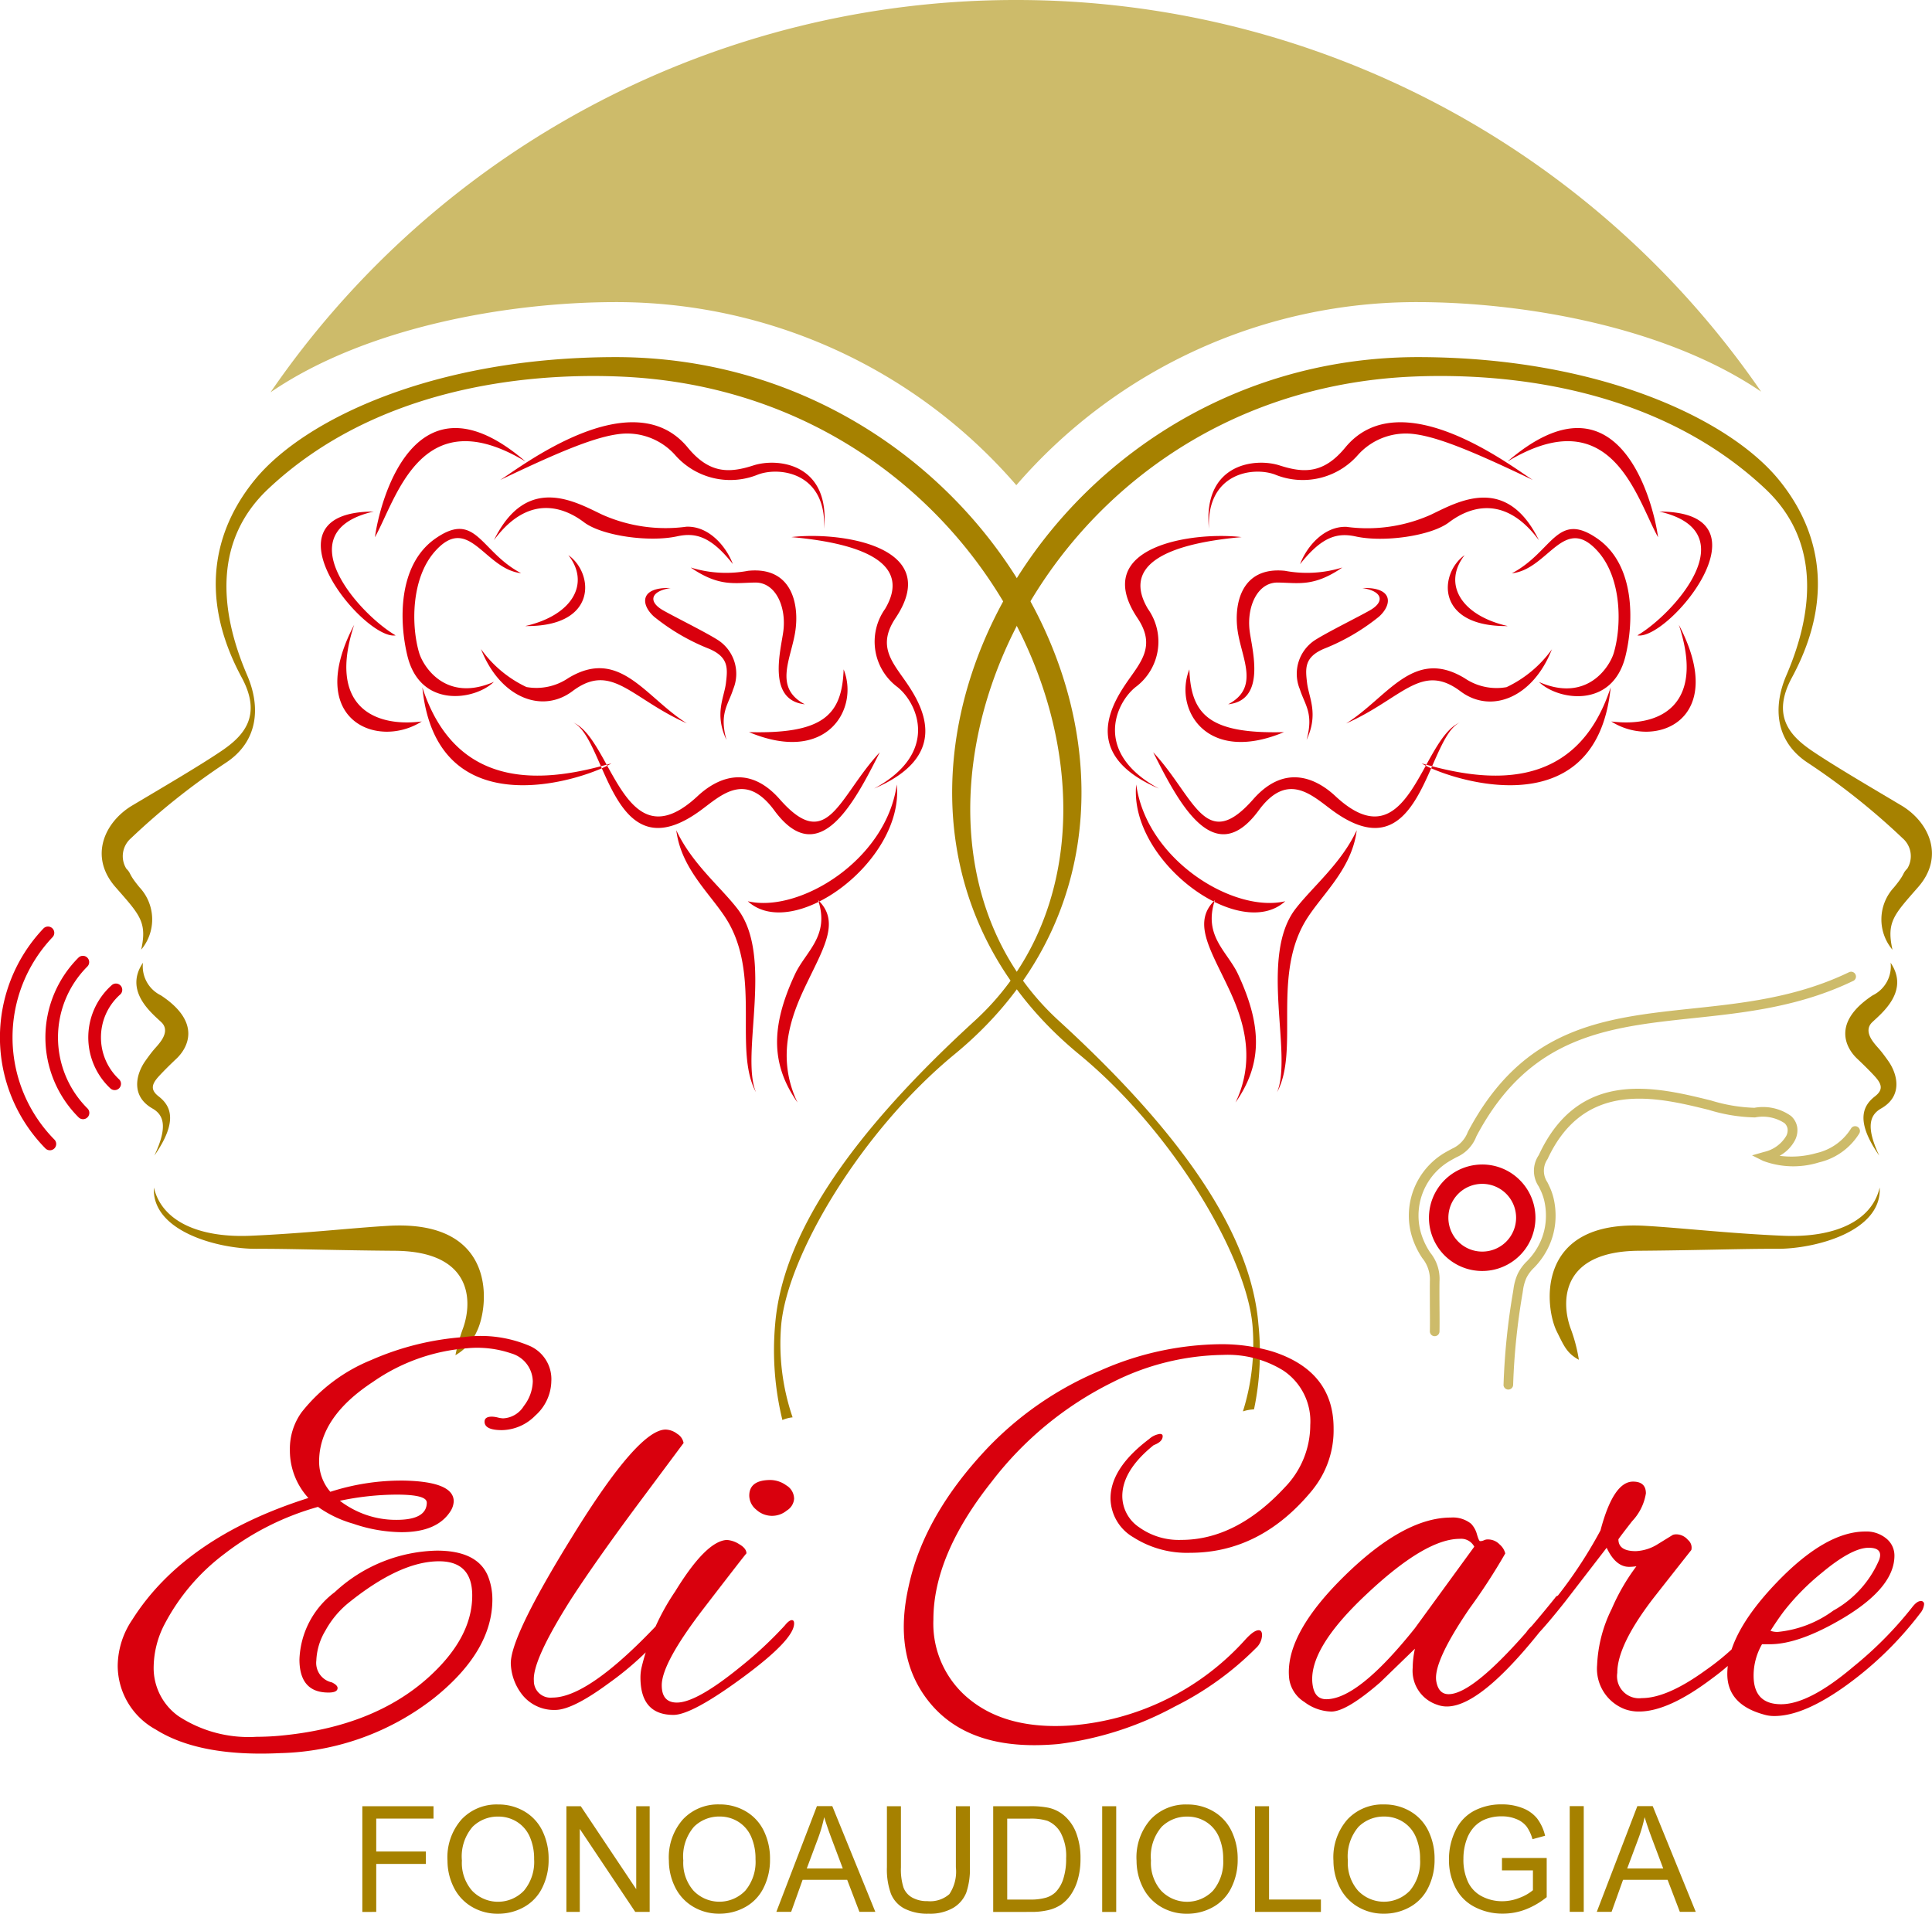
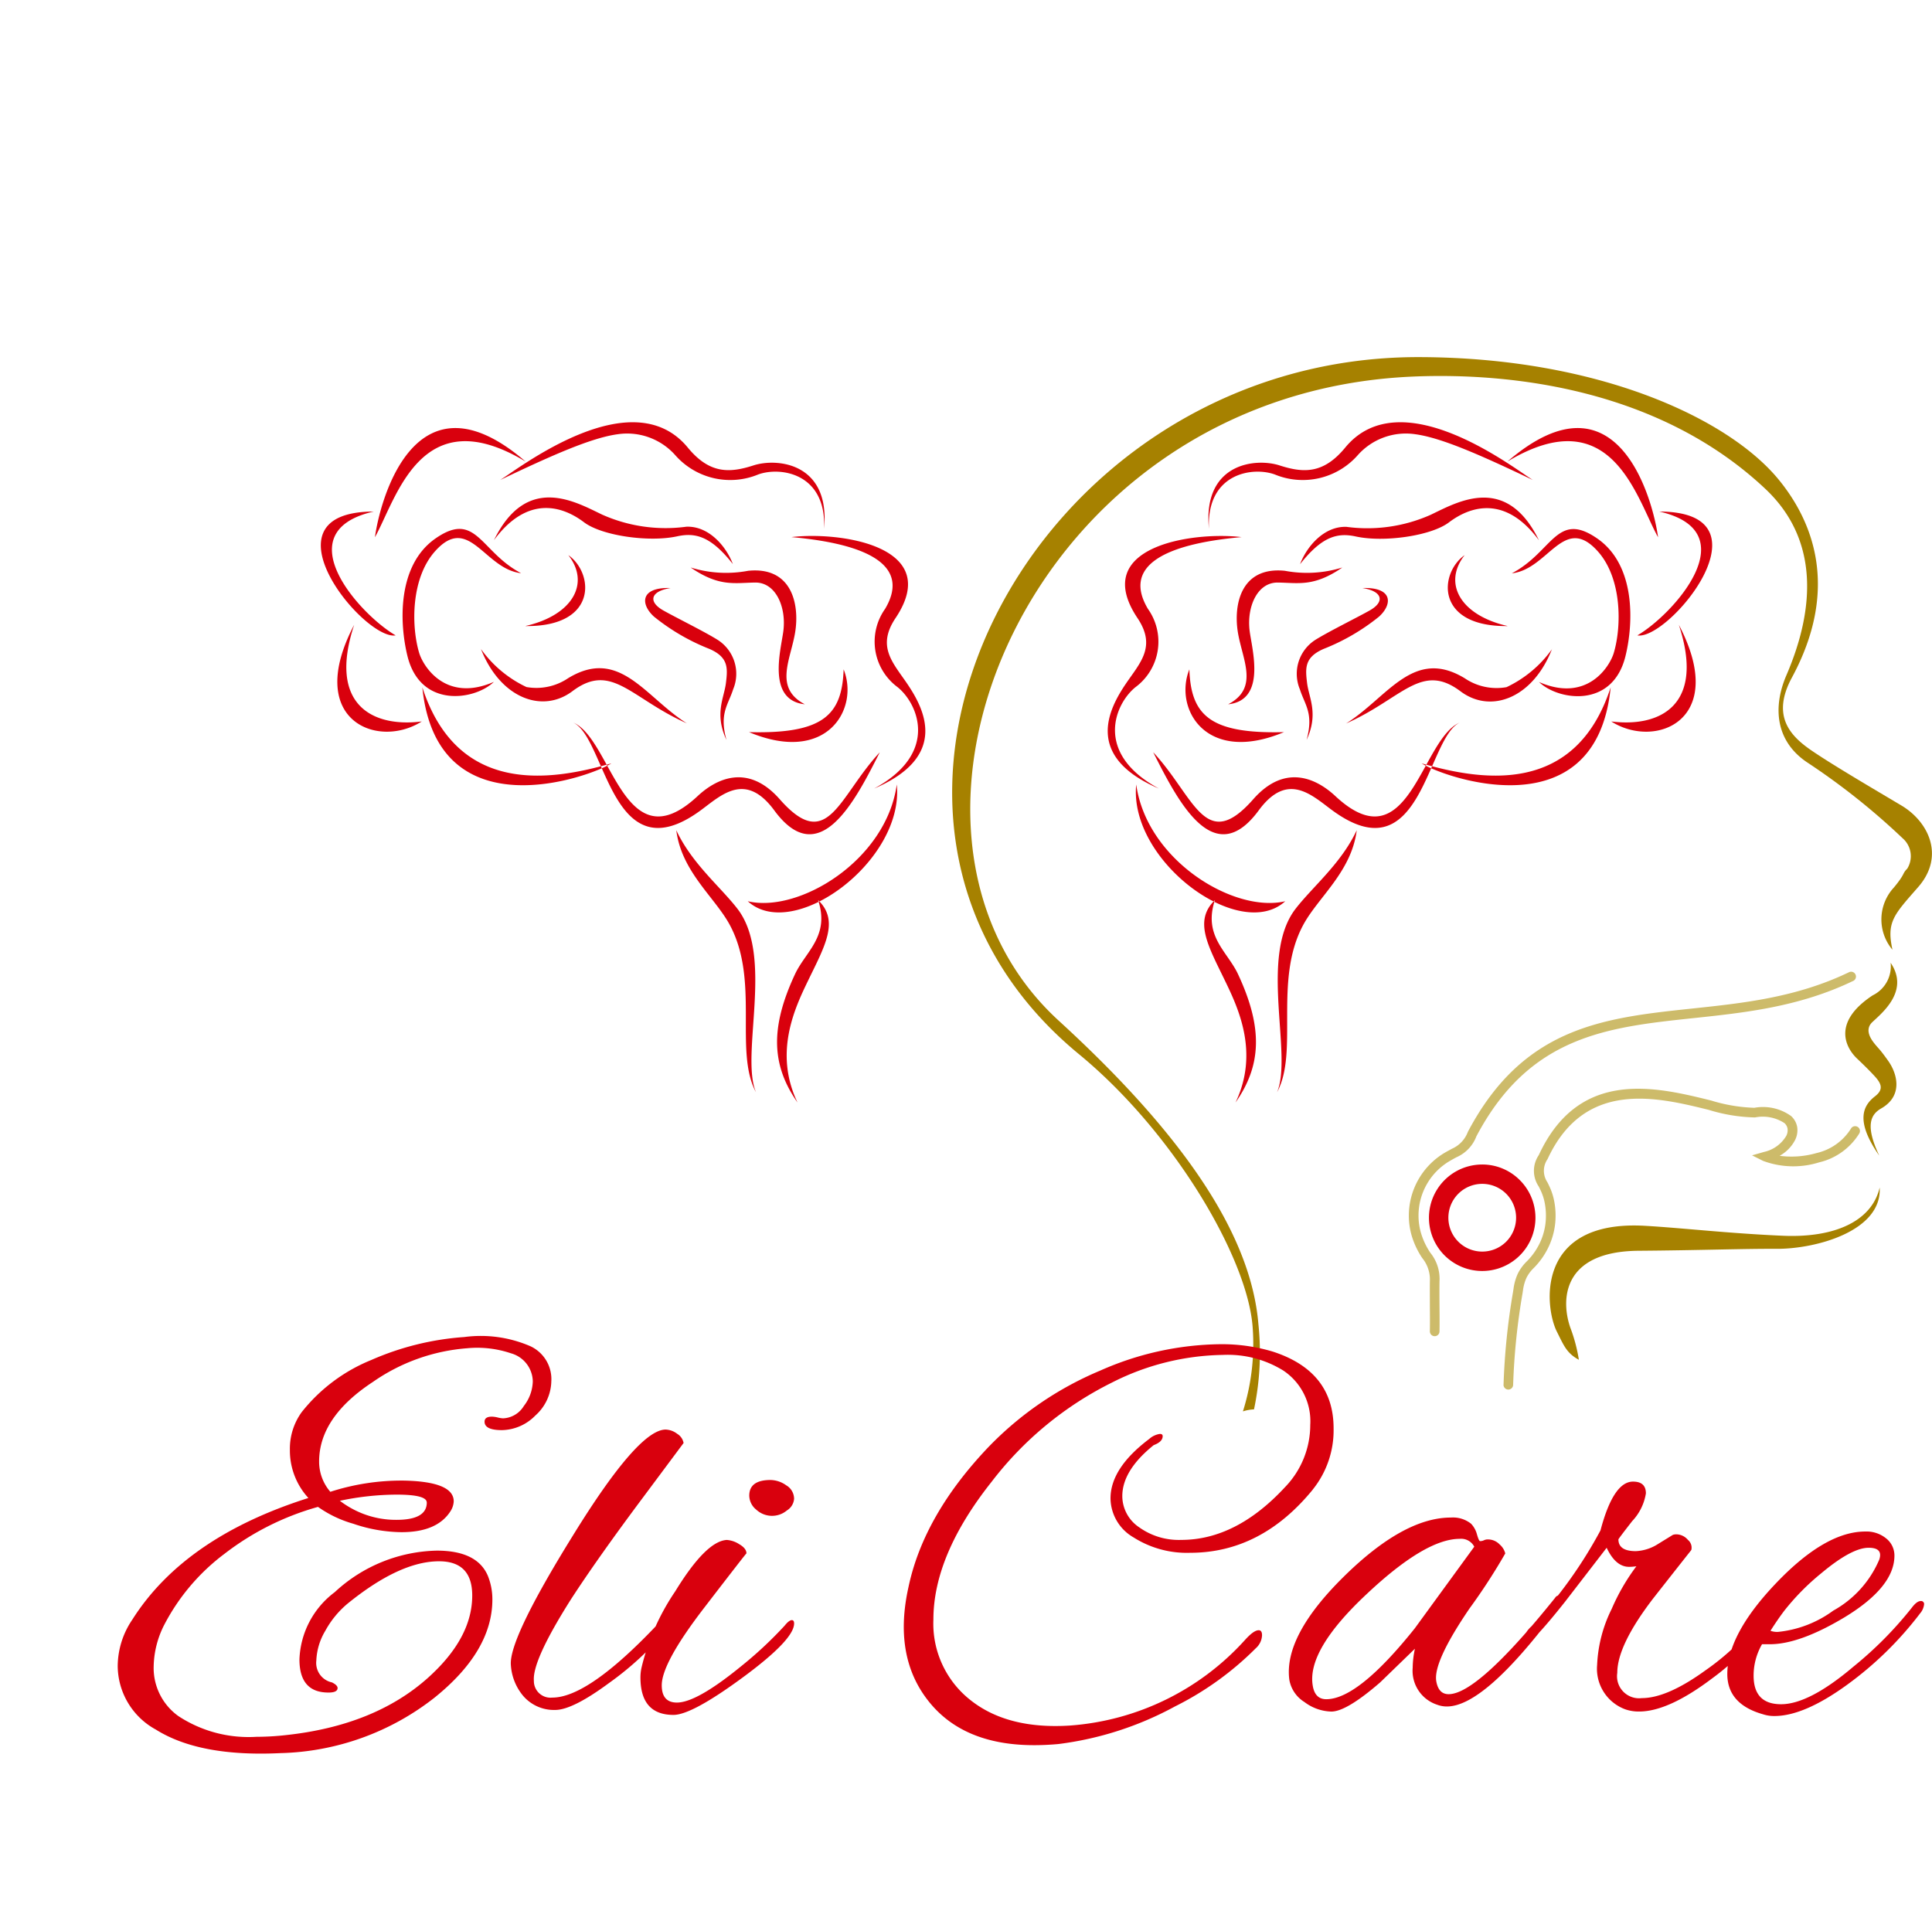
<svg xmlns="http://www.w3.org/2000/svg" id="Grupo_2" data-name="Grupo 2" width="160.454" height="158.95" viewBox="0 0 160.454 158.95">
  <defs>
    <clipPath id="clip-path">
      <rect id="Retângulo_1" data-name="Retângulo 1" width="160.454" height="158.95" fill="none" />
    </clipPath>
  </defs>
  <g id="Grupo_1" data-name="Grupo 1" clip-path="url(#clip-path)">
    <path id="Caminho_1" data-name="Caminho 1" d="M244.4,201.576a.4.4,0,1,0,.8.019,55.567,55.567,0,0,1,.777-7.585l.039-.253a3.73,3.73,0,0,1,.288-1.046,3.049,3.049,0,0,1,.619-.833,6.3,6.3,0,0,0,1.336-2,6.01,6.01,0,0,0,.466-2.324,6.355,6.355,0,0,0-.125-1.272,5.136,5.136,0,0,0-.375-1.145c-.076-.164-.13-.271-.178-.369a1.7,1.7,0,0,1,.01-1.922c3.069-6.634,9.076-5.154,13.383-4.093a13.917,13.917,0,0,0,3.851.629,3.289,3.289,0,0,1,2.438.469.792.792,0,0,1,.263.474,1.021,1.021,0,0,1-.107.587h0a2.868,2.868,0,0,1-1.851,1.337l-.992.283.923.462a7.187,7.187,0,0,0,4.642.122,5.357,5.357,0,0,0,3.343-2.407.4.4,0,1,0-.7-.387,4.576,4.576,0,0,1-2.859,2.021,7.509,7.509,0,0,1-3.059.227,3.171,3.171,0,0,0,1.284-1.311h0a1.819,1.819,0,0,0,.18-1.045,1.588,1.588,0,0,0-.518-.952,4,4,0,0,0-3.042-.68,13.575,13.575,0,0,1-3.6-.607c-4.576-1.128-10.958-2.7-14.306,4.536a2.32,2.32,0,0,0,0,2.614c.061.122.125.253.171.353a4.328,4.328,0,0,1,.315.966,5.527,5.527,0,0,1,.107,1.111,5.233,5.233,0,0,1-.4,2.016,5.507,5.507,0,0,1-1.166,1.745,3.786,3.786,0,0,0-.773,1.051,4.458,4.458,0,0,0-.355,1.269l-.039.253a56.051,56.051,0,0,0-.786,7.689" transform="translate(-119.533 -86.568)" fill="#cdbb6a" />
    <path id="Caminho_2" data-name="Caminho 2" d="M265.92,158.741a.4.4,0,0,0-.349-.724c-4.35,2.1-8.8,2.569-13.021,3.017-7.333.779-14.014,1.488-18.636,10.245a2.473,2.473,0,0,1-1.318,1.4h0c-.18.1-.389.209-.583.322a6.076,6.076,0,0,0-3,5.25,5.923,5.923,0,0,0,.28,1.791,6.829,6.829,0,0,0,.822,1.7l.009.014a2.819,2.819,0,0,1,.636,1.937c-.007.7,0,1.391,0,2.057.006.732.011,1.436,0,2.094a.4.4,0,1,0,.8.012c.012-.663.006-1.372,0-2.109-.005-.664-.01-1.351,0-2.048a3.448,3.448,0,0,0-.768-2.387l-.009-.014a6.015,6.015,0,0,1-.724-1.5,5.122,5.122,0,0,1-.242-1.549,5.256,5.256,0,0,1,2.6-4.555c.249-.145.414-.234.556-.31h0a3.079,3.079,0,0,0,1.648-1.731c4.422-8.377,10.9-9.065,18.01-9.82,4.292-.455,8.809-.935,13.286-3.093" transform="translate(-112.008 -77.265)" fill="#cdbb6a" />
    <path id="Caminho_3" data-name="Caminho 3" d="M238.7,191.748a2.813,2.813,0,1,0,0,3.977l0,0a2.816,2.816,0,0,0,0-3.977Zm-1.99-2.432a4.4,4.4,0,0,1,3.124,1.3h0a4.418,4.418,0,0,1,0,6.25v0a4.422,4.422,0,1,1-3.127-7.549" transform="translate(-113.609 -92.592)" fill="#d9000d" />
    <path id="Caminho_4" data-name="Caminho 4" d="M99.986,98.732c-.875,6.327-8.147,10.708-12.376,9.7,3.772,3.447,13.009-3.342,12.376-9.7m-17.1-18.015a9.9,9.9,0,0,0,4.751.269c3.658-.374,4.276,2.807,3.911,5.088s-1.8,4.631.8,6c-3.182-.341-1.981-4.529-1.783-6.087.253-1.987-.625-4.048-2.344-4.025s-2.983.375-5.339-1.24m2.952,14.3c-1.012-2.17-.183-3.5-.038-4.711s.243-2.138-1.379-2.84a17.487,17.487,0,0,1-4.6-2.682c-1.123-1.023-1.16-2.459,1.384-2.371-1.675.261-1.887,1.136-.607,1.86,1.05.593,3.425,1.759,4.529,2.453a3.343,3.343,0,0,1,1.274,4.095c-.412,1.3-1.168,2-.559,4.2m-4.165,7.508c1.291,2.767,3.652,4.678,5.077,6.522,3.057,3.955.223,12.1,1.54,15.239-1.831-3.384.317-9.27-2.172-13.892-1.237-2.3-4.015-4.42-4.445-7.87m11.779,5.807c.989,2.987-1.034,4.255-1.919,6.151-2.115,4.53-1.917,7.613.208,10.661-1.989-4.157-.216-7.869.893-10.158,1.383-2.857,2.6-4.94.818-6.654M65.441,87.47a9.763,9.763,0,0,0,3.786,3.17A4.709,4.709,0,0,0,72.7,89.9c4.273-2.595,6.387,1.584,9.85,3.755-4.66-2.065-6.237-5.125-9.5-2.671-2.538,1.907-6.025.539-7.605-3.516m1.08,2.742c-1.573,1.527-6.1,2.239-7.177-2.137-.682-2.766-.854-7.558,2.325-9.771,3.384-2.355,3.711,1.1,7.111,2.882-3.044-.335-4.322-4.969-7.137-1.831-2.021,2.252-1.992,6.229-1.329,8.45.331,1.11,2.2,4.156,6.207,2.407m0-11.759c2.72-5.568,6.753-3.2,8.986-2.134a12.934,12.934,0,0,0,7,1.007c1.887-.071,3.322,1.664,3.859,3.1-1.822-2.308-3.1-2.636-4.634-2.3-2.311.505-6.231-.04-7.724-1.168-1.124-.849-4.318-2.8-7.485,1.49M98.573,96.061c-2.071,4.1-5.032,9.9-8.76,4.827-2.389-3.249-4.39-1.277-6.081-.029-7.46,5.509-7.851-5.961-10.616-7.267,3.22,1.356,4.206,11.819,10.332,6.105,1.413-1.319,4.083-2.842,6.819.266,4,4.546,4.871-.214,8.305-3.9M91.236,78.187c3.913-.479,12.681.7,8.645,6.728-1.576,2.354-.229,3.687.952,5.424,1.439,2.115,3.519,6.062-2.73,8.735,5.465-2.961,3.623-7.089,1.94-8.431a4.7,4.7,0,0,1-1.029-6.493c2.06-3.462-1.107-5.367-7.779-5.963m-24.2-4.736c1.7-1.063,10.985-8.3,15.594-2.7,1.8,2.188,3.451,2.128,5.451,1.482s6.395-.188,5.868,5.27c.208-4.643-3.647-5.187-5.477-4.516a6.082,6.082,0,0,1-6.9-1.624,5.343,5.343,0,0,0-4.746-1.723c-2.189.291-5.462,1.745-9.792,3.81M95.571,89.174c1.311,3.263-1.37,7.932-7.857,5.212,6.154.159,7.728-1.413,7.857-5.212m-22.862-9.49c2.122,1.494,2.466,5.968-3.584,5.893,3.96-.9,5.411-3.557,3.584-5.893M60.533,93.5c-3.668,2.343-9.773-.1-5.613-8.026-2.2,6.675,1.559,8.538,5.613,8.026m15.749,3.48c-1.581,1.052-14.481,5.853-15.7-6.315,2.913,8.966,10.6,7.794,15.7,6.315M58.365,86.35c-2.573.45-11.473-10.258-1.83-10.285-7.379,1.691-1.11,8.584,1.83,10.285M56.646,78.2c.382-2.875,3.259-14.252,12.508-6.29-8.668-5.219-10.693,3.016-12.508,6.29" transform="translate(-25.507 -33.575)" fill="#d9000d" fill-rule="evenodd" />
    <path id="Caminho_5" data-name="Caminho 5" d="M182.427,98.732c.875,6.327,8.148,10.708,12.376,9.7-3.773,3.447-13.009-3.342-12.376-9.7m17.1-18.015a9.892,9.892,0,0,1-4.75.269c-3.658-.374-4.276,2.807-3.911,5.088s1.8,4.631-.8,6c3.182-.341,1.981-4.529,1.782-6.087-.253-1.987.625-4.048,2.344-4.025s2.983.375,5.339-1.24m-2.951,14.3c1.012-2.17.183-3.5.038-4.711s-.243-2.138,1.379-2.84a17.488,17.488,0,0,0,4.6-2.682c1.123-1.023,1.16-2.459-1.384-2.371,1.675.261,1.887,1.136.607,1.86-1.05.593-3.425,1.759-4.529,2.453a3.343,3.343,0,0,0-1.274,4.095c.412,1.3,1.168,2,.559,4.2m4.165,7.508c-1.291,2.767-3.652,4.678-5.077,6.522-3.057,3.955-.223,12.1-1.54,15.239,1.831-3.384-.317-9.27,2.172-13.892,1.237-2.3,4.015-4.42,4.445-7.87m-11.779,5.807c-.988,2.987,1.034,4.255,1.92,6.151,2.115,4.53,1.917,7.613-.208,10.661,1.989-4.157.216-7.869-.893-10.158-1.384-2.857-2.6-4.94-.818-6.654m28.006-20.86a9.758,9.758,0,0,1-3.786,3.17,4.709,4.709,0,0,1-3.473-.738c-4.273-2.595-6.387,1.584-9.85,3.755,4.66-2.065,6.237-5.125,9.5-2.671,2.538,1.907,6.024.539,7.6-3.516m-1.079,2.742c1.573,1.527,6.1,2.239,7.176-2.137.683-2.766.854-7.558-2.325-9.771-3.384-2.355-3.711,1.1-7.111,2.882,3.044-.335,4.321-4.969,7.137-1.831,2.021,2.252,1.992,6.229,1.329,8.45-.331,1.11-2.2,4.156-6.207,2.407m0-11.759c-2.72-5.568-6.753-3.2-8.986-2.134a12.934,12.934,0,0,1-7,1.007c-1.887-.071-3.323,1.664-3.859,3.1,1.822-2.308,3.1-2.636,4.634-2.3,2.311.505,6.231-.04,7.724-1.168,1.124-.849,4.318-2.8,7.485,1.49M183.839,96.061c2.071,4.1,5.031,9.9,8.76,4.827,2.389-3.249,4.39-1.277,6.081-.029,7.46,5.509,7.851-5.961,10.616-7.267-3.22,1.356-4.206,11.819-10.332,6.105-1.413-1.319-4.083-2.842-6.82.266-4,4.546-4.87-.214-8.3-3.9m7.337-17.874c-3.913-.479-12.681.7-8.646,6.728,1.576,2.354.23,3.687-.952,5.424-1.438,2.115-3.518,6.062,2.731,8.735-5.465-2.961-3.623-7.089-1.94-8.431A4.7,4.7,0,0,0,183.4,84.15c-2.06-3.462,1.107-5.367,7.779-5.963m24.2-4.736c-1.7-1.063-10.985-8.3-15.594-2.7-1.8,2.188-3.451,2.128-5.451,1.482s-6.395-.188-5.868,5.27c-.208-4.643,3.647-5.187,5.476-4.516a6.083,6.083,0,0,0,6.9-1.624,5.343,5.343,0,0,1,4.746-1.723c2.189.291,5.462,1.745,9.792,3.81M186.841,89.174c-1.311,3.263,1.37,7.932,7.857,5.212-6.154.159-7.728-1.413-7.857-5.212m22.862-9.49c-2.122,1.494-2.466,5.968,3.584,5.893-3.96-.9-5.411-3.557-3.584-5.893M221.88,93.5c3.668,2.343,9.773-.1,5.613-8.026,2.2,6.675-1.559,8.538-5.613,8.026m-15.749,3.48c1.581,1.052,14.481,5.853,15.7-6.315-2.913,8.966-10.6,7.794-15.7,6.315M224.047,86.35c2.573.45,11.473-10.258,1.83-10.285,7.379,1.691,1.11,8.584-1.83,10.285m1.719-8.15c-.382-2.875-3.259-14.252-12.508-6.29,8.668-5.219,10.693,3.016,12.508,6.29" transform="translate(-88.063 -33.575)" fill="#d9000d" fill-rule="evenodd" />
-     <path id="Caminho_6" data-name="Caminho 6" d="M20.857,127.035c.647,2.769,3.7,4.187,8.032,4,4.5-.194,8.465-.656,11.465-.826,9.133-.518,8.323,6.769,7.319,8.777a4.271,4.271,0,0,1-1.774,1.971,14.883,14.883,0,0,1,.64-2.262c.79-2.23.772-6.363-5.668-6.412-5.105-.039-8.7-.176-11.481-.162-3.174.016-8.728-1.441-8.534-5.085m-.907-18.687a2.678,2.678,0,0,0,1.49,2.72c3.433,2.267,2.2,4.391,1.3,5.247q-.923.874-1.458,1.458c-.589.642-.76,1.12-.032,1.684,1,.777,1.652,2.041-.356,4.923,1.165-2.461.745-3.4-.162-3.919-1.814-1.036-1.361-2.85-.583-3.951s.842-1.037,1.231-1.555.626-1.144.1-1.652c-.778-.745-3.142-2.591-1.523-4.955m-.161-1.069a3.908,3.908,0,0,0-.13-5.182c-.974-1.178-.647-1.1-1.1-1.555a1.971,1.971,0,0,1,.389-2.526,57.274,57.274,0,0,1,7.9-6.283c2.62-1.737,2.916-4.54,1.749-7.254-2.4-5.57-2.694-11.3,1.749-15.48,8.809-8.291,21.085-9.678,29.277-9.327,31.962,1.369,46.755,37.628,29.406,53.5-10.829,9.908-15.987,18.077-16.582,25.2a24.432,24.432,0,0,0,.6,7.966,3.052,3.052,0,0,1,.548-.173,2.937,2.937,0,0,1,.3-.048,18.834,18.834,0,0,1-.947-7.685c.535-5.759,6.6-16.049,14.4-22.472,23.814-19.594,4.2-57.972-28.24-57.906-14.925.03-25.715,5.117-29.86,10.17-2.914,3.552-5.052,9.133-1.1,16.452,1.726,3.2.13,4.858-1.684,6.089s-5.009,3.1-7.416,4.534c-2.263,1.352-3.627,4.21-1.393,6.769,2,2.293,2.656,2.883,2.138,5.214" transform="translate(-8.075 -28.393)" fill="#a68100" fill-rule="evenodd" />
    <path id="Caminho_7" data-name="Caminho 7" d="M231.811,127.035c-.647,2.769-3.7,4.187-8.032,4-4.5-.194-8.465-.656-11.465-.826-9.133-.518-8.323,6.769-7.319,8.777.593,1.185.82,1.8,1.834,2.351a13.35,13.35,0,0,0-.7-2.643c-.79-2.23-.773-6.363,5.668-6.412,5.105-.039,8.7-.176,11.481-.162,3.174.016,8.728-1.441,8.534-5.085m.907-18.687a2.678,2.678,0,0,1-1.49,2.72c-3.433,2.267-2.2,4.391-1.3,5.247q.923.874,1.458,1.458c.589.642.76,1.12.032,1.684-1,.777-1.652,2.041.356,4.923-1.165-2.461-.745-3.4.162-3.919,1.814-1.036,1.361-2.85.583-3.951s-.842-1.037-1.231-1.555-.626-1.144-.1-1.652c.778-.745,3.142-2.591,1.523-4.955m.161-1.069a3.908,3.908,0,0,1,.13-5.182c.974-1.178.647-1.1,1.1-1.555a1.97,1.97,0,0,0-.389-2.526,57.271,57.271,0,0,0-7.9-6.283c-2.62-1.737-2.916-4.54-1.749-7.254,2.4-5.57,2.694-11.3-1.749-15.48-8.809-8.291-21.085-9.678-29.277-9.327-31.962,1.369-46.755,37.628-29.407,53.5,10.829,9.908,15.987,18.077,16.582,25.2a22.784,22.784,0,0,1-.365,7.085,3.326,3.326,0,0,0-.921.167,18.589,18.589,0,0,0,.792-7.191c-.535-5.759-6.6-16.049-14.4-22.472-23.814-19.594-4.2-57.972,28.24-57.906,14.925.03,25.715,5.117,29.86,10.17,2.914,3.552,5.052,9.133,1.1,16.452-1.726,3.2-.13,4.858,1.684,6.089s5.009,3.1,7.416,4.534c2.263,1.352,3.627,4.21,1.393,6.769-2,2.293-2.656,2.883-2.138,5.214" transform="translate(-75.703 -28.393)" fill="#a68100" fill-rule="evenodd" />
-     <path id="Caminho_8" data-name="Caminho 8" d="M3.757,169.044a.523.523,0,1,0,.745-.733,12.091,12.091,0,0,1-.138-16.795.523.523,0,0,0-.758-.721,13.138,13.138,0,0,0,.15,18.249m2.772-2.563a.522.522,0,0,0,.737-.741,8.328,8.328,0,0,1-.011-11.785.522.522,0,1,0-.741-.737,9.37,9.37,0,0,0,.015,13.262m2.624-2.419a.523.523,0,1,0,.721-.757,4.754,4.754,0,0,1-1.488-3.463,4.752,4.752,0,0,1,1.595-3.562.522.522,0,1,0-.7-.778,5.808,5.808,0,0,0-.131,8.559" transform="translate(0 -73.673)" fill="#d9000d" />
-     <path id="Caminho_9" data-name="Caminho 9" d="M105.894,0a75.026,75.026,0,0,1,61.879,32.531c-8-5.431-19.784-7.42-28.473-7.438A43.893,43.893,0,0,0,105.915,40.3,43.892,43.892,0,0,0,72.53,25.093c-8.718.017-20.553,2.02-28.552,7.491A75.023,75.023,0,0,1,105.894,0" transform="translate(-21.509)" fill="#cdbb6a" fill-rule="evenodd" />
    <path id="Caminho_10" data-name="Caminho 10" d="M165.438,235.795q.327-.979-.884-.978-1.4,0-3.913,2.1a19.762,19.762,0,0,0-3.121,3.167q-.559.745-1.118,1.63a1.661,1.661,0,0,0,.605.093,9.313,9.313,0,0,0,4.611-1.77,8.746,8.746,0,0,0,3.819-4.239m3.354,4.518a29.065,29.065,0,0,1-6.008,5.868q-3.587,2.609-6.055,2.609a2.933,2.933,0,0,1-.931-.14q-2.981-.838-2.981-3.354,0-3.307,4.076-7.569t7.382-4.262a2.582,2.582,0,0,1,1.747.582,1.809,1.809,0,0,1,.675,1.421q0,2.608-4.146,5.123-3.726,2.236-6.195,2.235H155.7a5.221,5.221,0,0,0-.7,2.609q0,2.375,2.282,2.375,2.328,0,6.008-3.121a31.253,31.253,0,0,0,4.844-4.89q.419-.559.745-.559a.247.247,0,0,1,.279.279,1.382,1.382,0,0,1-.373.792m-12.716.792a20,20,0,0,1-4.517,4.565q-3.633,2.747-6.055,2.748a3.4,3.4,0,0,1-1.164-.186,3.59,3.59,0,0,1-2.329-3.68,11.509,11.509,0,0,1,1.211-4.658,17.144,17.144,0,0,1,2.05-3.54,4.293,4.293,0,0,1-.606.047q-1.117,0-1.863-1.584l-3.447,4.471q-2.842,3.587-3.4,3.587a.165.165,0,0,1-.186-.186,2.515,2.515,0,0,1,.792-1.351,37.463,37.463,0,0,0,5.729-7.965q1.071-4.052,2.7-4.052,1.071,0,1.071.978a4.354,4.354,0,0,1-1.141,2.306q-1.141,1.468-1.141,1.514,0,.978,1.444.978a3.737,3.737,0,0,0,1.863-.605l1.211-.745a.875.875,0,0,1,.279-.047,1.28,1.28,0,0,1,.978.465.827.827,0,0,1,.279.838q-1.619,2.049-3.19,4.052-2.958,3.866-2.958,6.148a1.83,1.83,0,0,0,2.042,2.1c1.39,0,3.144-.761,5.248-2.282a20.466,20.466,0,0,0,4.634-4.425q.139-.28.326-.279.28,0,.279.372a.681.681,0,0,1-.14.419m-24.266-6.381a1.228,1.228,0,0,0-1.211-.652q-2.842,0-7.685,4.549-5.03,4.692-4.518,7.654.186,1.117,1.118,1.118,2.655,0,7.359-5.892l4.937-6.777m6.8,5.31Q132.649,248,129.528,248a2.228,2.228,0,0,1-.792-.14,2.963,2.963,0,0,1-2.049-3.074,7.745,7.745,0,0,1,.186-1.584L123.985,246q-2.794,2.422-4.052,2.422a3.849,3.849,0,0,1-2.235-.791,2.722,2.722,0,0,1-1.258-1.863q-.466-3.633,4.518-8.547t8.9-4.913a2.409,2.409,0,0,1,1.677.512,2.027,2.027,0,0,1,.489.885q.163.559.256.559a.723.723,0,0,0,.326-.07.721.721,0,0,1,.326-.07,1.342,1.342,0,0,1,.978.419,1.45,1.45,0,0,1,.466.745,49.826,49.826,0,0,1-2.981,4.588q-3.028,4.448-2.748,6.031.186,1.071,1.024,1.071,2.422,0,8.85-8.011a.374.374,0,0,1,.279-.186c.155,0,.232.108.232.326a1.7,1.7,0,0,1-.419.931M118.4,229.972q-4.286,5.263-10.2,5.263a8.258,8.258,0,0,1-4.7-1.281,3.793,3.793,0,0,1-1.909-3.237q0-2.515,3.214-4.937a1.687,1.687,0,0,1,.885-.419q.233,0,.233.186,0,.466-.745.745-2.608,2.1-2.608,4.239a3.133,3.133,0,0,0,1.4,2.585,5.656,5.656,0,0,0,3.493,1.048q4.564,0,8.617-4.378a7.44,7.44,0,0,0,2.1-5.17,5.061,5.061,0,0,0-2.236-4.517,8.761,8.761,0,0,0-5.03-1.3,20.944,20.944,0,0,0-9.175,2.282,28.576,28.576,0,0,0-10.014,8.244q-4.844,6.1-4.844,11.458a8.079,8.079,0,0,0,3.074,6.683q3.075,2.445,8.245,2.119a21.689,21.689,0,0,0,14.532-7.08q.745-.838,1.164-.838.28,0,.279.419a1.515,1.515,0,0,1-.512,1.071A25.6,25.6,0,0,1,106.938,248a27.32,27.32,0,0,1-9.688,3.121q-1.025.093-2,.093-6.008,0-8.9-3.819-2.795-3.68-1.537-9.315,1.258-5.962,6.614-11.6a27.794,27.794,0,0,1,9.315-6.381,25.179,25.179,0,0,1,9.921-2.189,14.777,14.777,0,0,1,4.378.605q5.077,1.63,5.077,6.381a7.85,7.85,0,0,1-1.723,5.076M65.3,248.7q-2.748,0-2.748-3.112a3.8,3.8,0,0,1,.093-.831,19.175,19.175,0,0,1,2.795-6.319q2.562-4.181,4.285-4.27a2.162,2.162,0,0,1,1.025.349q.605.349.605.768,0-.047-3.517,4.526t-3.517,6.428c0,.955.419,1.436,1.258,1.436q1.63,0,5.263-2.958a33.069,33.069,0,0,0,3.679-3.424q.373-.466.606-.465.186,0,.186.279,0,1.339-4.239,4.463T65.3,248.7m10.014-17.978a1.248,1.248,0,0,1-.605,1,1.925,1.925,0,0,1-2.538-.07,1.522,1.522,0,0,1-.582-1.164q0-1.3,1.77-1.3a2.308,2.308,0,0,1,1.3.442,1.3,1.3,0,0,1,.652,1.094m-9.175-4.611-3.261,4.378q-3.866,5.17-6.1,8.617-3.214,5.076-3.074,6.753a1.382,1.382,0,0,0,1.537,1.4q2.98,0,8.709-6.055a1.255,1.255,0,0,1,.838-.512c.155,0,.233.093.233.279a1.25,1.25,0,0,1-.326.7,25.543,25.543,0,0,1-4.751,4.379q-3.027,2.236-4.471,2.236a3.372,3.372,0,0,1-2.655-1.164,4.422,4.422,0,0,1-1.025-2.562q-.186-2.143,5.123-10.713,5.45-8.849,7.732-8.849a1.649,1.649,0,0,1,.954.349,1.13,1.13,0,0,1,.536.769m-21.332,4.937q0-.652-2.515-.652a23.154,23.154,0,0,0-4.7.512,7.852,7.852,0,0,0,1.91,1.071,7.57,7.57,0,0,0,2.795.512q2.515,0,2.515-1.444m10.34-10.014a3.912,3.912,0,0,1-1.327,2.795,3.973,3.973,0,0,1-2.771,1.211q-1.445,0-1.444-.7,0-.419.606-.419a2.292,2.292,0,0,1,.489.07,2.233,2.233,0,0,0,.442.07,2.124,2.124,0,0,0,1.723-1.025,3.473,3.473,0,0,0,.745-2.049,2.472,2.472,0,0,0-1.817-2.329,8.738,8.738,0,0,0-3.633-.419,15.769,15.769,0,0,0-7.825,2.795q-4.472,2.934-4.471,6.614a3.829,3.829,0,0,0,.931,2.515,19.228,19.228,0,0,1,6.148-.931q4.1.093,4.1,1.723a1.671,1.671,0,0,1-.28.838q-1.117,1.724-4.052,1.723a12.655,12.655,0,0,1-4.006-.7,9.576,9.576,0,0,1-2.934-1.4,22.641,22.641,0,0,0-7.755,3.889,17.383,17.383,0,0,0-5.007,5.892,7.883,7.883,0,0,0-.885,3.447,4.914,4.914,0,0,0,2.049,4.146,10.62,10.62,0,0,0,6.49,1.723,22.1,22.1,0,0,0,2.43-.14q7.371-.792,11.8-4.75,3.691-3.308,3.687-6.847,0-2.842-2.756-2.842-3.272,0-7.623,3.54a7.8,7.8,0,0,0-1.824,2.236,5.192,5.192,0,0,0-.745,2.468,1.654,1.654,0,0,0,1.3,1.817q.466.233.465.466,0,.418-.931.372-2.235-.093-2.236-2.748a7.3,7.3,0,0,1,2.935-5.589,12.825,12.825,0,0,1,8.477-3.447q3.354,0,4.239,2.1a5.223,5.223,0,0,1,.372,1.957q0,4.285-4.8,8.151a21.54,21.54,0,0,1-12.809,4.611q-6.707.326-10.34-1.956a6.056,6.056,0,0,1-3.167-5.309,6.924,6.924,0,0,1,1.211-3.819q4.332-6.847,14.625-10.107a5.834,5.834,0,0,1-1.537-4.006,5.182,5.182,0,0,1,.978-3.121,14.127,14.127,0,0,1,5.776-4.332,23.17,23.17,0,0,1,7.732-1.91,10.356,10.356,0,0,1,5.5.768,3.015,3.015,0,0,1,1.723,2.958" transform="translate(-9.362 -106.259)" fill="#d9000d" />
-     <path id="Caminho_11" data-name="Caminho 11" d="M163.937,298.673h2.992l-.916-2.434q-.414-1.11-.629-1.833a12.412,12.412,0,0,1-.484,1.69Zm-2.526,3.6,3.368-8.779h1.277l3.574,8.779h-1.322l-1.016-2.661h-3.7l-.952,2.661Zm-2.248-8.779h1.165v8.779h-1.165Zm-5.626,5.334V297.8h3.715v3.253a6.565,6.565,0,0,1-1.766,1.026,5.255,5.255,0,0,1-1.868.343,4.978,4.978,0,0,1-2.35-.554,3.655,3.655,0,0,1-1.594-1.6,5.04,5.04,0,0,1-.54-2.34,5.436,5.436,0,0,1,.535-2.393,3.555,3.555,0,0,1,1.541-1.647,4.826,4.826,0,0,1,2.317-.54,4.575,4.575,0,0,1,1.721.309,2.861,2.861,0,0,1,1.206.858,3.805,3.805,0,0,1,.664,1.439l-1.048.286a3.34,3.34,0,0,0-.49-1.055,2.01,2.01,0,0,0-.838-.613,3.067,3.067,0,0,0-1.208-.231,3.565,3.565,0,0,0-1.375.243,2.562,2.562,0,0,0-.936.64,3.036,3.036,0,0,0-.552.869,4.633,4.633,0,0,0-.335,1.77,4.336,4.336,0,0,0,.4,1.97,2.6,2.6,0,0,0,1.175,1.175,3.639,3.639,0,0,0,1.639.384,3.88,3.88,0,0,0,1.471-.292,3.773,3.773,0,0,0,1.087-.625v-1.645Zm-12.8-.807a3.507,3.507,0,0,0,.852,2.5,2.98,2.98,0,0,0,4.3-.008,3.719,3.719,0,0,0,.846-2.612,4.486,4.486,0,0,0-.362-1.868,2.779,2.779,0,0,0-1.059-1.236,2.885,2.885,0,0,0-1.565-.439,2.97,2.97,0,0,0-2.121.846,3.77,3.77,0,0,0-.889,2.822m-1.2-.02a4.764,4.764,0,0,1,1.175-3.419,3.992,3.992,0,0,1,3.031-1.234,4.217,4.217,0,0,1,2.193.58,3.789,3.789,0,0,1,1.488,1.619,5.243,5.243,0,0,1,.513,2.352,5.158,5.158,0,0,1-.54,2.387,3.669,3.669,0,0,1-1.527,1.594,4.369,4.369,0,0,1-2.134.542,4.163,4.163,0,0,1-2.217-.6,3.85,3.85,0,0,1-1.48-1.633,4.938,4.938,0,0,1-.5-2.189m-6.513,4.273V293.5h1.165v7.75H138.5v1.03Zm-8.643-4.253a3.507,3.507,0,0,0,.853,2.5,2.98,2.98,0,0,0,4.3-.008,3.719,3.719,0,0,0,.846-2.612,4.486,4.486,0,0,0-.362-1.868,2.779,2.779,0,0,0-1.059-1.236,2.885,2.885,0,0,0-1.565-.439,2.97,2.97,0,0,0-2.121.846,3.77,3.77,0,0,0-.89,2.822m-1.2-.02a4.761,4.761,0,0,1,1.175-3.419,3.992,3.992,0,0,1,3.031-1.234,4.218,4.218,0,0,1,2.193.58,3.788,3.788,0,0,1,1.488,1.619,5.243,5.243,0,0,1,.513,2.352,5.158,5.158,0,0,1-.54,2.387,3.669,3.669,0,0,1-1.527,1.594,4.369,4.369,0,0,1-2.134.542,4.161,4.161,0,0,1-2.217-.6,3.846,3.846,0,0,1-1.48-1.633,4.938,4.938,0,0,1-.5-2.189m-2.855-4.506h1.165v8.779h-1.165Zm-7.886,7.75h1.872a4.524,4.524,0,0,0,1.361-.161,1.951,1.951,0,0,0,.786-.456,2.785,2.785,0,0,0,.642-1.114,5.44,5.44,0,0,0,.231-1.694,4.108,4.108,0,0,0-.452-2.121,2.262,2.262,0,0,0-1.1-.993,4.511,4.511,0,0,0-1.5-.18h-1.841Zm-1.165,1.03V293.5H114.3a7.359,7.359,0,0,1,1.563.125,3,3,0,0,1,1.287.629,3.562,3.562,0,0,1,1.038,1.5,5.855,5.855,0,0,1,.345,2.089,6.144,6.144,0,0,1-.232,1.772,4.3,4.3,0,0,1-.6,1.279,3.179,3.179,0,0,1-.8.795,3.236,3.236,0,0,1-1.047.441,5.982,5.982,0,0,1-1.412.149Zm-3.1-8.779h1.165v5.07a6.042,6.042,0,0,1-.3,2.1,2.578,2.578,0,0,1-1.079,1.265,3.824,3.824,0,0,1-2.048.488,4.187,4.187,0,0,1-2.012-.425,2.418,2.418,0,0,1-1.118-1.23,5.887,5.887,0,0,1-.335-2.2V293.5h1.164v5.068a4.953,4.953,0,0,0,.213,1.686,1.6,1.6,0,0,0,.728.836,2.509,2.509,0,0,0,1.261.294,2.409,2.409,0,0,0,1.819-.58,3.363,3.363,0,0,0,.542-2.236ZM95.8,298.673h2.992l-.916-2.434q-.414-1.11-.629-1.833a12.414,12.414,0,0,1-.484,1.69Zm-2.526,3.6,3.368-8.779h1.277l3.574,8.779h-1.322l-1.016-2.661h-3.7l-.952,2.661Zm-7.729-4.253a3.507,3.507,0,0,0,.852,2.5,2.98,2.98,0,0,0,4.3-.008,3.719,3.719,0,0,0,.846-2.612,4.485,4.485,0,0,0-.362-1.868,2.779,2.779,0,0,0-1.059-1.236,2.885,2.885,0,0,0-1.565-.439,2.97,2.97,0,0,0-2.121.846,3.77,3.77,0,0,0-.889,2.822m-1.2-.02a4.764,4.764,0,0,1,1.175-3.419,3.992,3.992,0,0,1,3.031-1.234,4.217,4.217,0,0,1,2.193.58,3.788,3.788,0,0,1,1.488,1.619,5.243,5.243,0,0,1,.513,2.352,5.158,5.158,0,0,1-.54,2.387,3.669,3.669,0,0,1-1.527,1.594,4.369,4.369,0,0,1-2.134.542,4.163,4.163,0,0,1-2.217-.6,3.849,3.849,0,0,1-1.48-1.633,4.938,4.938,0,0,1-.5-2.189m-8.512,4.273V293.5h1.193l4.606,6.891V293.5h1.116v8.779H81.555l-4.606-6.891v6.891Zm-8.679-4.253a3.507,3.507,0,0,0,.852,2.5,2.98,2.98,0,0,0,4.3-.008,3.719,3.719,0,0,0,.846-2.612,4.485,4.485,0,0,0-.362-1.868,2.779,2.779,0,0,0-1.059-1.236,2.885,2.885,0,0,0-1.565-.439,2.97,2.97,0,0,0-2.121.846,3.77,3.77,0,0,0-.889,2.822m-1.2-.02a4.764,4.764,0,0,1,1.175-3.419,3.992,3.992,0,0,1,3.031-1.234,4.217,4.217,0,0,1,2.193.58,3.789,3.789,0,0,1,1.488,1.619,5.243,5.243,0,0,1,.513,2.352,5.158,5.158,0,0,1-.54,2.387,3.669,3.669,0,0,1-1.527,1.594,4.369,4.369,0,0,1-2.134.542,4.163,4.163,0,0,1-2.217-.6,3.849,3.849,0,0,1-1.48-1.633,4.938,4.938,0,0,1-.5-2.189m-7.073,4.273V293.5H64.8v1.03H60.044v2.734h4.12v1.03h-4.12v3.985Z" transform="translate(-28.797 -143.475)" fill="#a68100" />
  </g>
</svg>